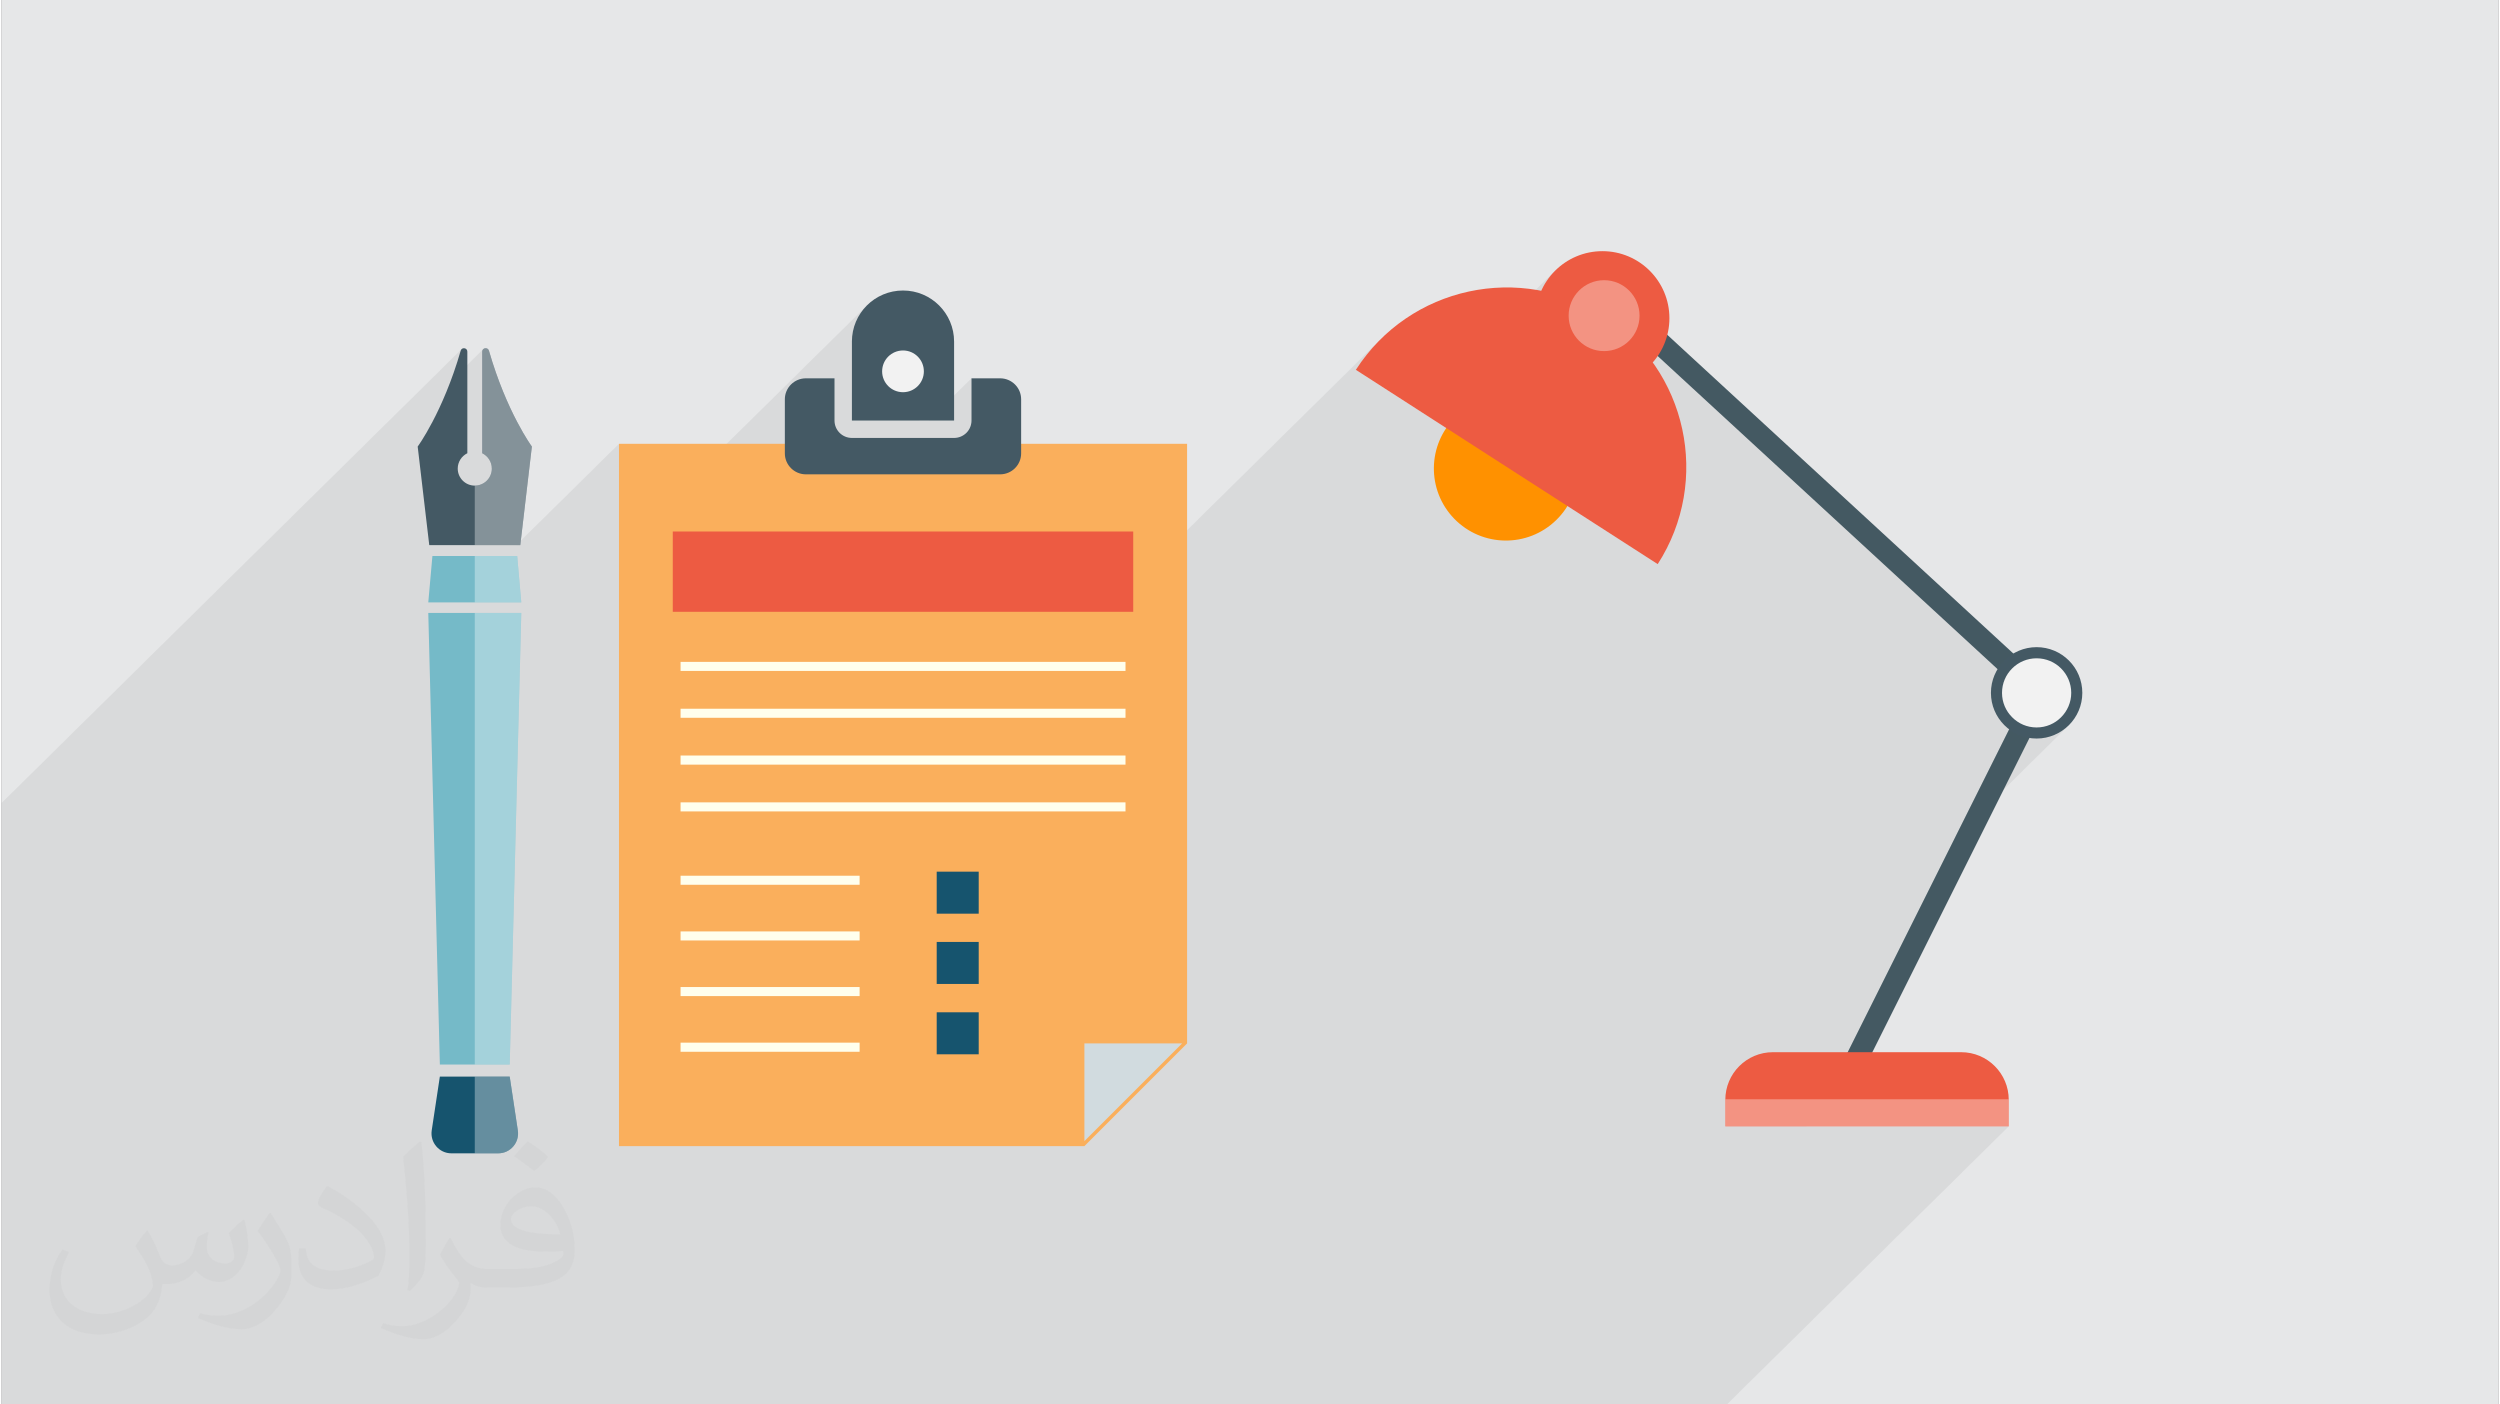
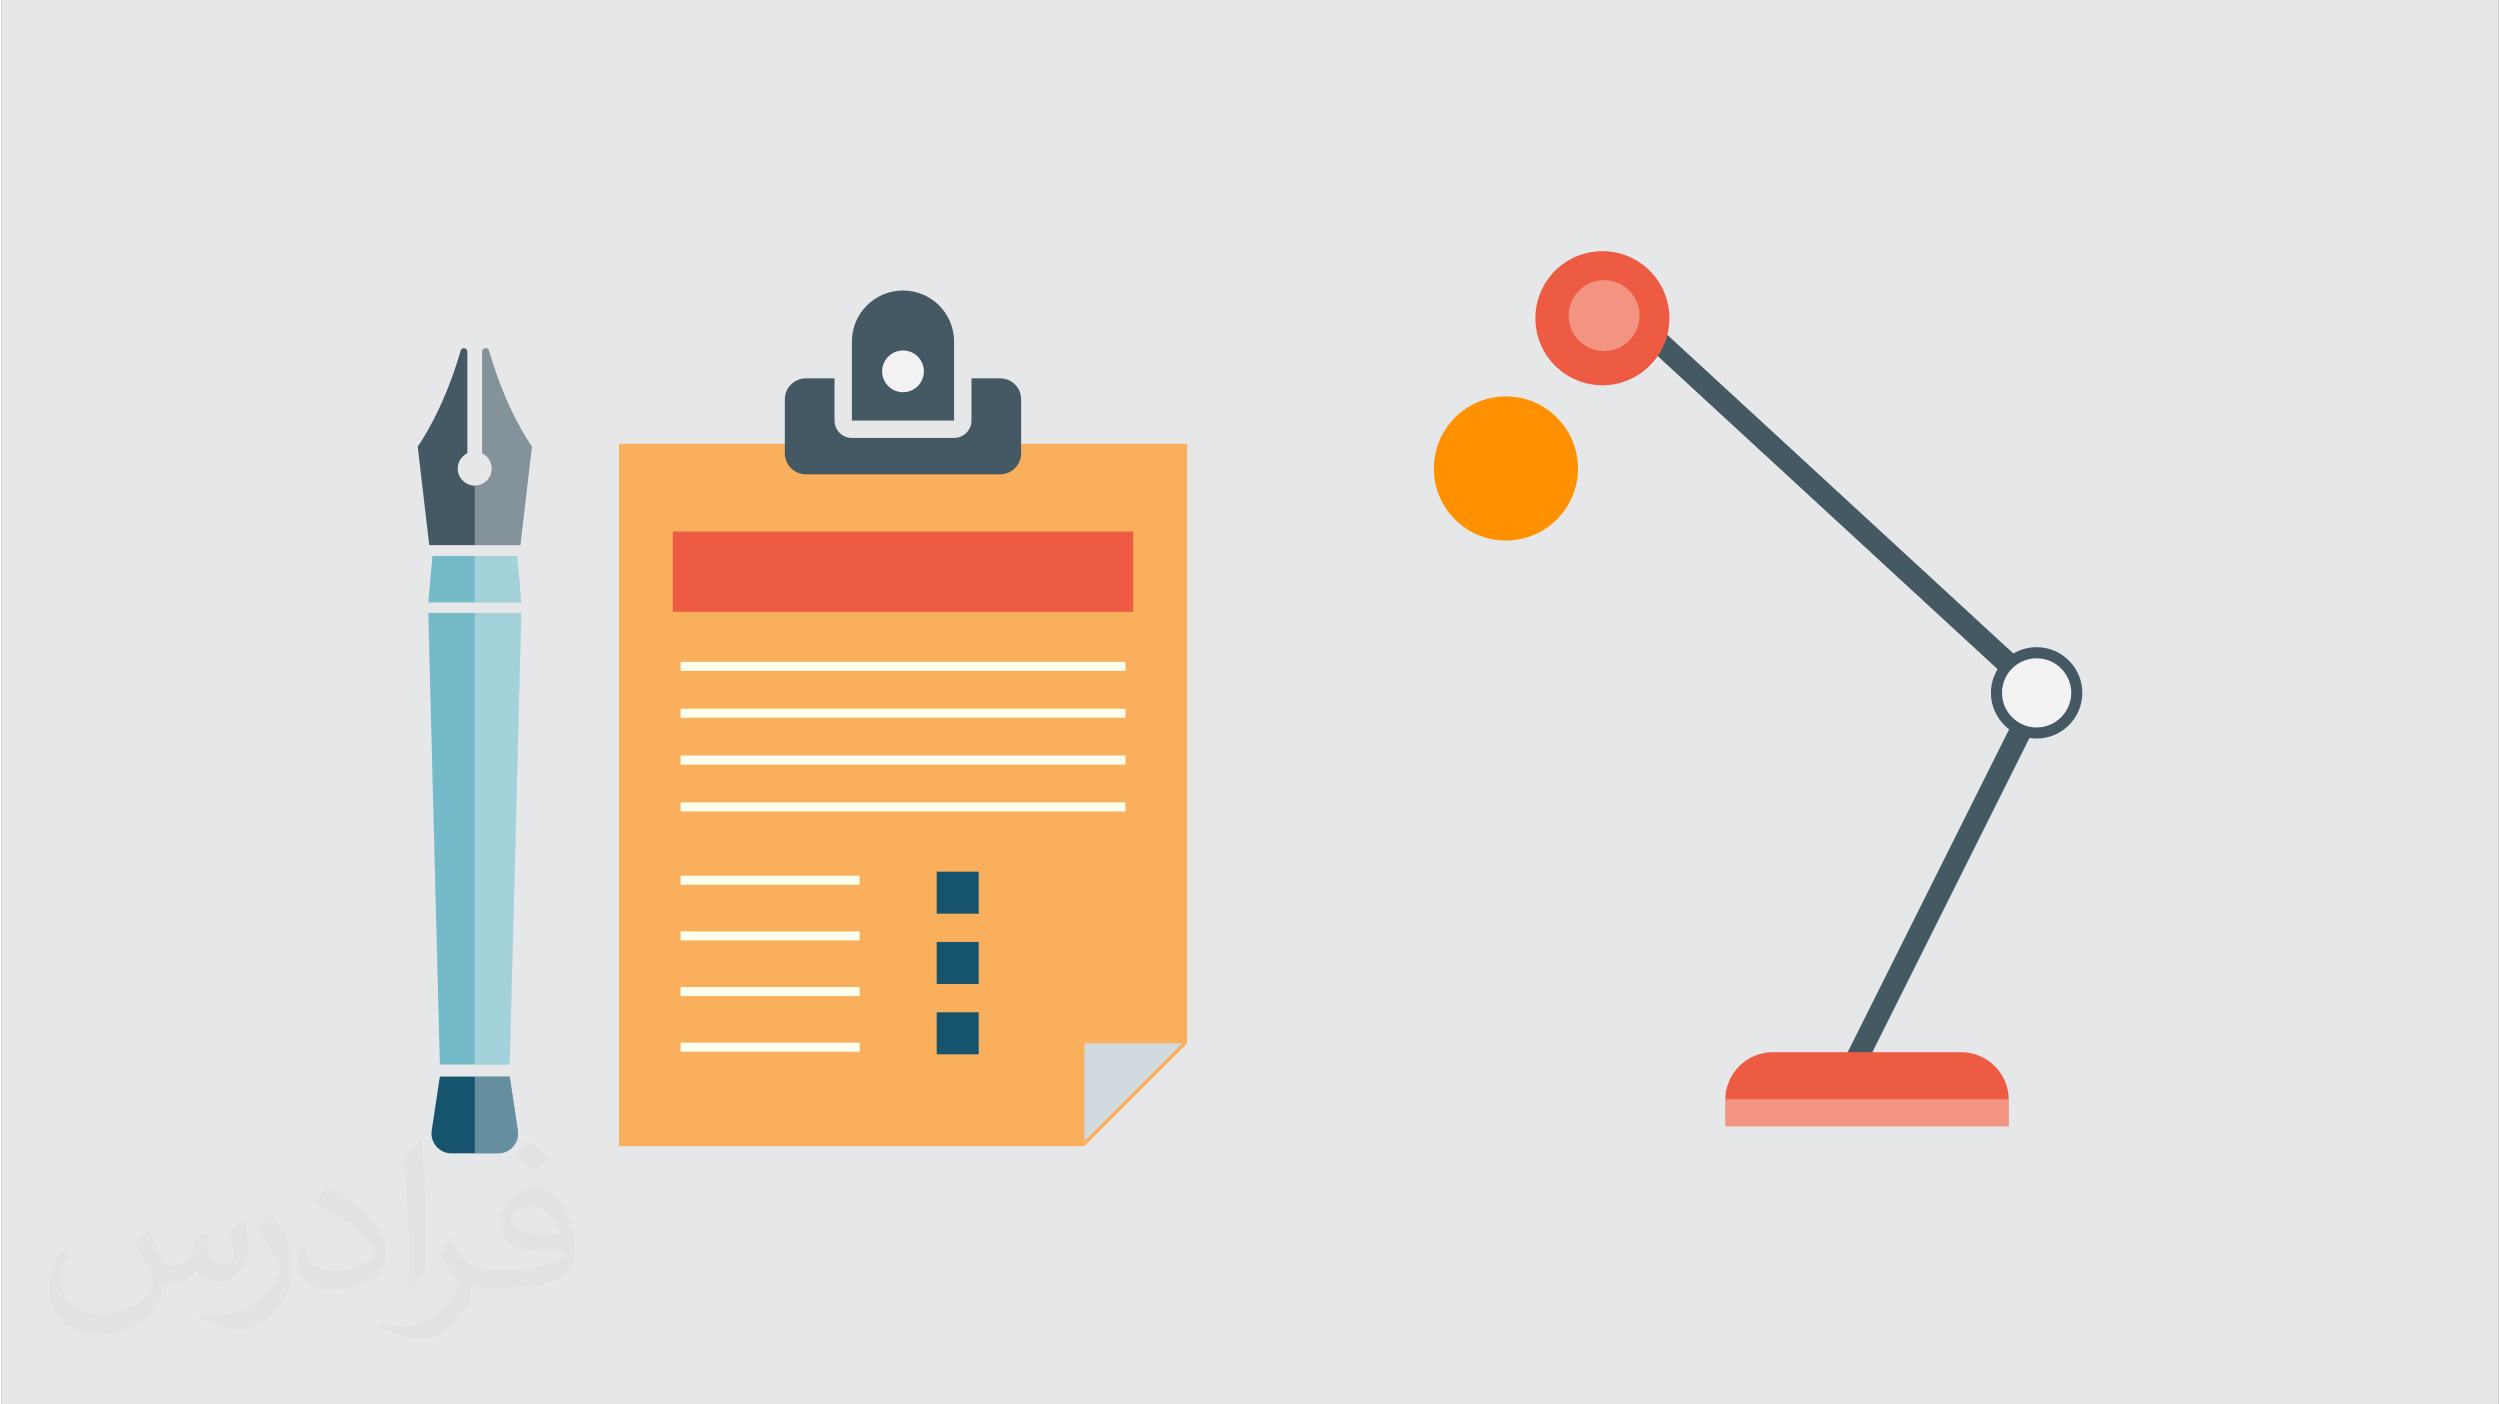
<svg xmlns="http://www.w3.org/2000/svg" xml:space="preserve" width="356px" height="200px" version="1.0" shape-rendering="geometricPrecision" text-rendering="geometricPrecision" image-rendering="optimizeQuality" fill-rule="evenodd" clip-rule="evenodd" viewBox="0 0 35600 20025">
  <rect x="0" y="0" width="35600" height="20025" fill="#808080" stroke="none" />
  <g id="Layer_x0020_1">
    <g id="_2297163829696">
      <path fill="#E6E7E8" d="M0 0l35600 0 0 20025 -35600 0 0 -20025z" />
-       <path fill="#373435" fill-opacity="0.078" d="M19632 4867l-3497 3451 0 -740 -2600 0 914 -902 -44 36 -51 28 -56 17 -61 6 -1081 0 600 -592 31 -37 22 -42 15 -46 5 -50 0 -602 -610 602 -137 0 251 -248 0 -354 -201 0 12 -39 6 -60 -6 -60 -17 -56 -28 -51 -36 -44 -44 -36 -50 -28 -56 -17 -60 -6 -60 6 -56 17 -51 28 -44 36 -518 511 0 -725 15 -146 43 -137 67 -124 89 -108 -3535 3488 0 -1515 -1464 1444 -486 0 -106 0 0 -749 172 -170 30 -36 22 -42 15 -45 4 -49 -2 -35 -8 -34 -12 -32 -16 -30 -20 -27 -23 -24 -26 -20 -30 -17 0 -1449 4 -19 9 -14 -466 459 47 -128 50 -151 49 -160 8 -17 -6554 6466 0 8576 24598 0 4020 -3966 0 0 0 0 -2888 0 819 -808 -282 -140 1584 -3169 1625 -1603 -46 42 -51 38 -53 32 -57 28 -60 22 -13 3 224 -221 70 -84 53 -98 33 -107 12 -115 -12 -116 -33 -107 -53 -97 -70 -85 -85 -70 -97 -53 -107 -33 -116 -12 -115 12 -107 33 -98 53 -84 70 -108 107 -44 -40 16 -27 38 -50 42 -46 -111 109 -5168 -4760 38 -69 30 -95 10 -102 -10 -102 -30 -95 -46 -86 -62 -75 -75 -61 -86 -47 -95 -29 -102 -11 -101 11 -95 29 -86 47 -75 61 -601 593 -2 -6 -19 -193 19 -193 56 -179 88 -162 117 -142 -1987 1961 -853 -549 153 -213 170 -193z" />
      <g>
        <path fill="#75BAC8" fill-rule="nonzero" d="M7410 8589l-1326 0 59 -662 1209 0 58 662z" />
        <path fill="#445964" fill-rule="nonzero" d="M6949 5000c-16,-54 -96,-43 -96,13l0 1449c81,40 137,123 137,219 0,134 -108,243 -243,243 -134,0 -243,-109 -243,-243 0,-96 56,-179 137,-219l0 -1449c0,-56 -80,-67 -95,-13 -252,877 -613,1367 -613,1367l165 1405 543 0 212 0 543 0 165 -1405c0,0 -360,-490 -612,-1367z" />
        <path fill="#75BAC8" fill-rule="nonzero" d="M7410 8739l-1326 0 165 6439 996 0 165 -6439z" />
        <path fill="#16546E" fill-rule="nonzero" d="M7081 16444l-667 0c-174,0 -306,-154 -281,-326l116 -768 996 0 116 768c26,172 -107,326 -280,326z" />
        <path fill="white" fill-rule="nonzero" fill-opacity="0.341" d="M6747 8739l0 6439 498 0 165 -6439 -663 0z" />
        <path fill="white" fill-rule="nonzero" fill-opacity="0.341" d="M7361 16118l-116 -768 -498 0 0 1094 334 0c173,0 306,-154 280,-326z" />
        <path fill="white" fill-rule="nonzero" fill-opacity="0.341" d="M6949 5000c-16,-54 -96,-43 -96,13l0 1449c81,40 137,123 137,219 0,134 -108,243 -243,243l0 848 106 0 543 0 165 -1405c0,0 -360,-490 -612,-1367z" />
        <path fill="white" fill-rule="nonzero" fill-opacity="0.341" d="M6747 8589l663 0 -58 -662 -605 0 0 662z" />
        <path fill="#445962" fill-rule="nonzero" d="M26267 15111l2598 -5196 -5782 -5326 214 -232 5869 5405 87 81 -53 106 -2651 5302 -282 -140z" />
        <path fill="#ED5B42" fill-rule="nonzero" d="M23780 4537c0,528 -428,956 -955,956 -528,0 -956,-428 -956,-956 0,-528 428,-956 956,-956 527,0 955,428 955,956z" />
        <path fill="#FF9100" fill-rule="nonzero" d="M22165 7416c-407,396 -1057,387 -1453,-20 -395,-407 -386,-1058 21,-1453 406,-396 1057,-387 1452,20 396,407 387,1058 -20,1453z" />
        <path fill="#F2F2F2" fill-rule="nonzero" d="M29588 9879c0,316 -257,572 -573,572 -316,0 -572,-256 -572,-572 0,-316 256,-573 572,-573 316,0 573,257 573,573z" />
        <path fill="#445964" fill-rule="nonzero" d="M29667 9879c0,179 -73,342 -191,460 -118,118 -281,191 -461,191 -179,0 -342,-73 -460,-191 -118,-118 -191,-281 -191,-460 0,-180 73,-343 191,-461 118,-118 281,-191 460,-191 180,0 343,73 461,191 118,118 191,281 191,461zm-303 348c89,-89 145,-212 145,-348 0,-137 -56,-260 -145,-349 -89,-89 -212,-144 -349,-144 -136,0 -259,55 -348,144 -90,89 -145,212 -145,349 0,136 55,259 145,348 89,90 212,145 348,145 137,0 260,-55 349,-145z" />
        <path fill="#ED5B42" fill-rule="nonzero" d="M28618 16059l-4041 0 0 -378c0,-375 304,-679 678,-679l2685 0c374,0 678,304 678,679l0 378z" />
-         <path fill="#ED5B42" fill-rule="nonzero" d="M23613 8043c765,-1188 422,-2772 -766,-3537 -1189,-765 -2773,-422 -3538,767l4304 2770z" />
        <path fill="white" fill-rule="nonzero" fill-opacity="0.341" d="M23354 4501c0,279 -226,505 -506,505 -279,0 -505,-226 -505,-505 0,-279 226,-506 505,-506 280,0 506,227 506,506z" />
        <path fill="white" fill-rule="nonzero" fill-opacity="0.341" d="M24577 15681l0 378 4041 0 0 -378c0,-3 0,-6 0,-8l-4041 0c0,2 0,5 0,8z" />
        <path fill="#FAAF5C" fill-rule="nonzero" d="M15034 6328l1869 0 0 8549 -1464 1464 -6636 0 0 -10013 1869 0 4362 0z" />
        <path fill="#D1DBDF" fill-rule="nonzero" d="M15439 16270l0 -1393 1393 0 -1393 1393z" />
        <path fill="#445964" fill-rule="nonzero" d="M13581 5996l0 -1126c0,-402 -326,-728 -728,-728 -403,0 -729,326 -729,728l0 1126 1457 0z" />
        <path fill="white" fill-rule="nonzero" d="M12124 6222l1457 0 -1457 0z" />
        <path fill="#445964" fill-rule="nonzero" d="M14237 5394l-408 0 0 602c0,137 -111,248 -248,248l-1457 0c-137,0 -248,-111 -248,-248l0 -602 -408 0c-165,0 -300,134 -300,299l0 771c0,165 135,299 300,299l2769 0c166,0 300,-134 300,-299l0 -771c0,-165 -134,-299 -300,-299z" />
-         <path fill="#445964" fill-rule="nonzero" d="M13333 5394l-961 0 0 354 961 0 0 -354z" />
        <path fill="#F2F2F2" fill-rule="nonzero" d="M13150 5295c0,-165 -133,-298 -297,-298 -165,0 -298,133 -298,298 0,164 133,297 298,297 164,0 297,-133 297,-297z" />
        <path fill="#ED5B42" fill-rule="nonzero" d="M9570 7578l0 1145 6565 0 0 -1145 -6565 0z" />
        <path fill="#CADAD3" fill-rule="nonzero" d="M9681 14931l2553 0 -2553 0zm0 -5430l6344 0 -6344 0zm0 668l6344 0 -6344 0zm0 668l6344 0 -6344 0zm0 668l6344 0 -6344 0zm0 1046l2553 0 -2553 0zm0 793l2553 0 -2553 0zm0 794l2553 0 -2553 0z" />
        <path fill="#FFFFED" fill-rule="nonzero" d="M9681 14866l2553 0 0 130 -2553 0 0 -130zm0 -5429l6344 0 0 129 -6344 0 0 -129zm0 668l6344 0 0 129 -6344 0 0 -129zm0 667l6344 0 0 130 -6344 0 0 -130zm0 668l6344 0 0 129 -6344 0 0 -129zm0 1046l2553 0 0 129 -2553 0 0 -129zm0 794l2553 0 0 129 -2553 0 0 -129zm0 793l2553 0 0 129 -2553 0 0 -129z" />
        <path fill="#16546E" fill-rule="nonzero" d="M13932 13027l-599 0 0 -599 599 0 0 599z" />
        <path fill="#16546E" fill-rule="nonzero" d="M13932 14029l-599 0 0 -599 599 0 0 599z" />
        <path fill="#16546E" fill-rule="nonzero" d="M13932 15032l-599 0 0 -599 599 0 0 599z" />
      </g>
      <path fill="#373435" fill-opacity="0.031" d="M2082 17547c68,104 112,203 155,312 32,64 49,183 199,183 44,0 107,-14 163,-45 63,-33 111,-83 136,-159l60 -202 146 -72 10 10c-20,77 -25,149 -25,206 0,170 146,234 262,234 68,0 129,-34 129,-95 0,-81 -34,-217 -78,-339 68,-68 136,-136 214,-191l12 6c34,144 53,287 53,381 0,93 -41,196 -75,264 -70,132 -194,238 -344,238 -114,0 -241,-58 -328,-163l-5 0c-82,101 -209,193 -412,193l-63 0c-10,134 -39,229 -83,314 -121,237 -480,404 -818,404 -470,0 -706,-272 -706,-633 0,-223 73,-431 185,-578l92 38c-70,134 -117,262 -117,385 0,338 275,499 592,499 294,0 658,-187 724,-404 -25,-237 -114,-348 -250,-565 41,-72 94,-144 160,-221l12 0zm5421 -1274c99,62 196,136 291,221 -53,74 -119,142 -201,202 -95,-77 -190,-143 -287,-213 66,-74 131,-146 197,-210zm51 926c-160,0 -291,105 -291,183 0,168 320,219 703,217 -48,-196 -216,-400 -412,-400zm-359 895c208,0 390,-6 529,-41 155,-39 286,-118 286,-171 0,-15 0,-31 -5,-46 -87,8 -187,8 -274,8 -282,0 -498,-64 -583,-222 -21,-44 -36,-93 -36,-149 0,-152 66,-303 182,-406 97,-85 204,-138 313,-138 197,0 354,158 464,408 60,136 101,293 101,491 0,132 -36,243 -118,326 -153,148 -435,204 -867,204l-196 0 0 0 -51 0c-107,0 -184,-19 -245,-66l-10 0c3,25 5,50 5,72 0,97 -32,221 -97,320 -192,287 -400,410 -580,410 -182,0 -405,-70 -606,-161l36 -70c65,27 155,46 279,46 325,0 752,-314 805,-619 -12,-25 -34,-58 -65,-93 -95,-113 -155,-208 -211,-307 48,-95 92,-171 133,-239l17 -2c139,282 265,445 546,445l44 0 0 0 204 0zm-1408 299c24,-130 26,-276 26,-413l0 -202c0,-377 -48,-926 -87,-1282 68,-75 163,-161 238,-219l22 6c51,450 63,972 63,1452 0,126 -5,250 -17,340 -7,114 -73,201 -214,332l-31 -14zm-1449 -596c7,177 94,318 398,318 189,0 349,-50 526,-135 32,-14 49,-33 49,-49 0,-111 -85,-258 -228,-392 -139,-126 -323,-237 -495,-311 -59,-25 -78,-52 -78,-77 0,-51 68,-158 124,-235l19 -2c197,103 417,256 580,427 148,157 240,316 240,489 0,128 -39,250 -102,361 -216,109 -446,192 -674,192 -277,0 -466,-130 -466,-436 0,-33 0,-84 12,-150l95 0zm-501 -503l172 278c63,103 122,215 122,392l0 227c0,183 -117,379 -306,573 -148,132 -279,188 -400,188 -180,0 -386,-56 -624,-159l27 -70c75,21 162,37 269,37 342,-2 692,-252 852,-557 19,-35 26,-68 26,-90 0,-36 -19,-75 -34,-110 -87,-165 -184,-315 -291,-453 56,-89 112,-174 173,-258l14 2z" />
    </g>
  </g>
</svg>